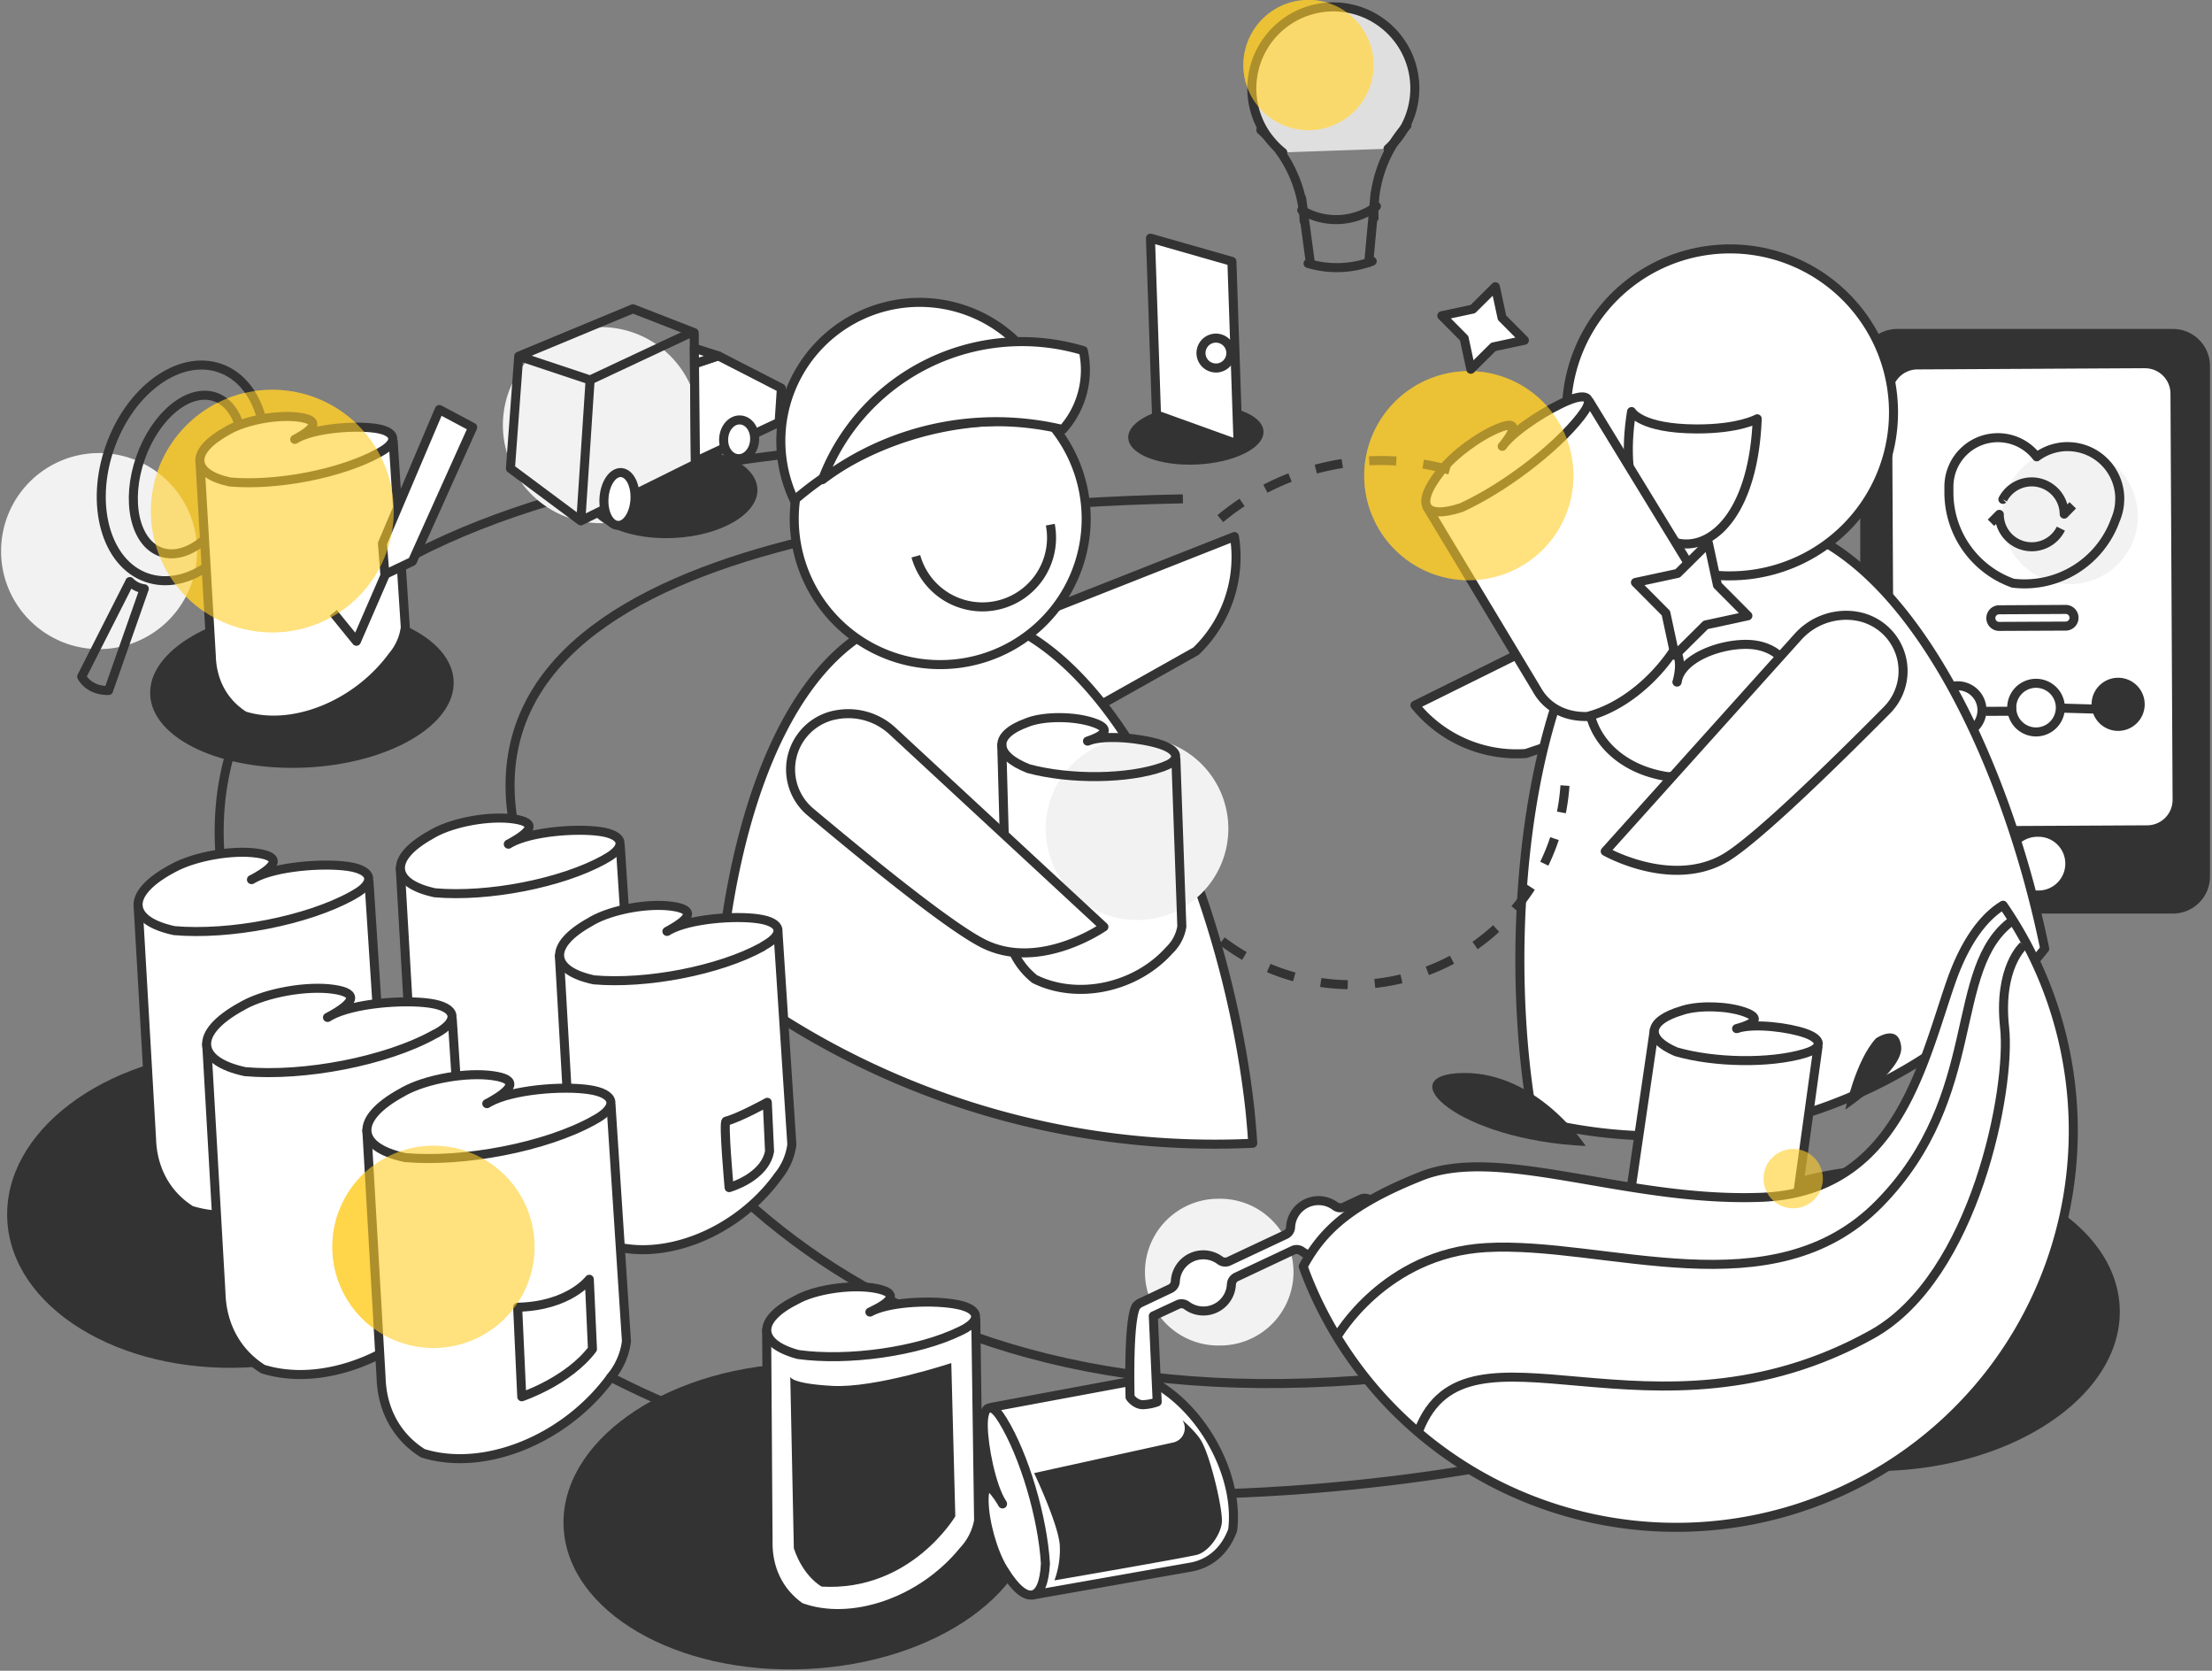
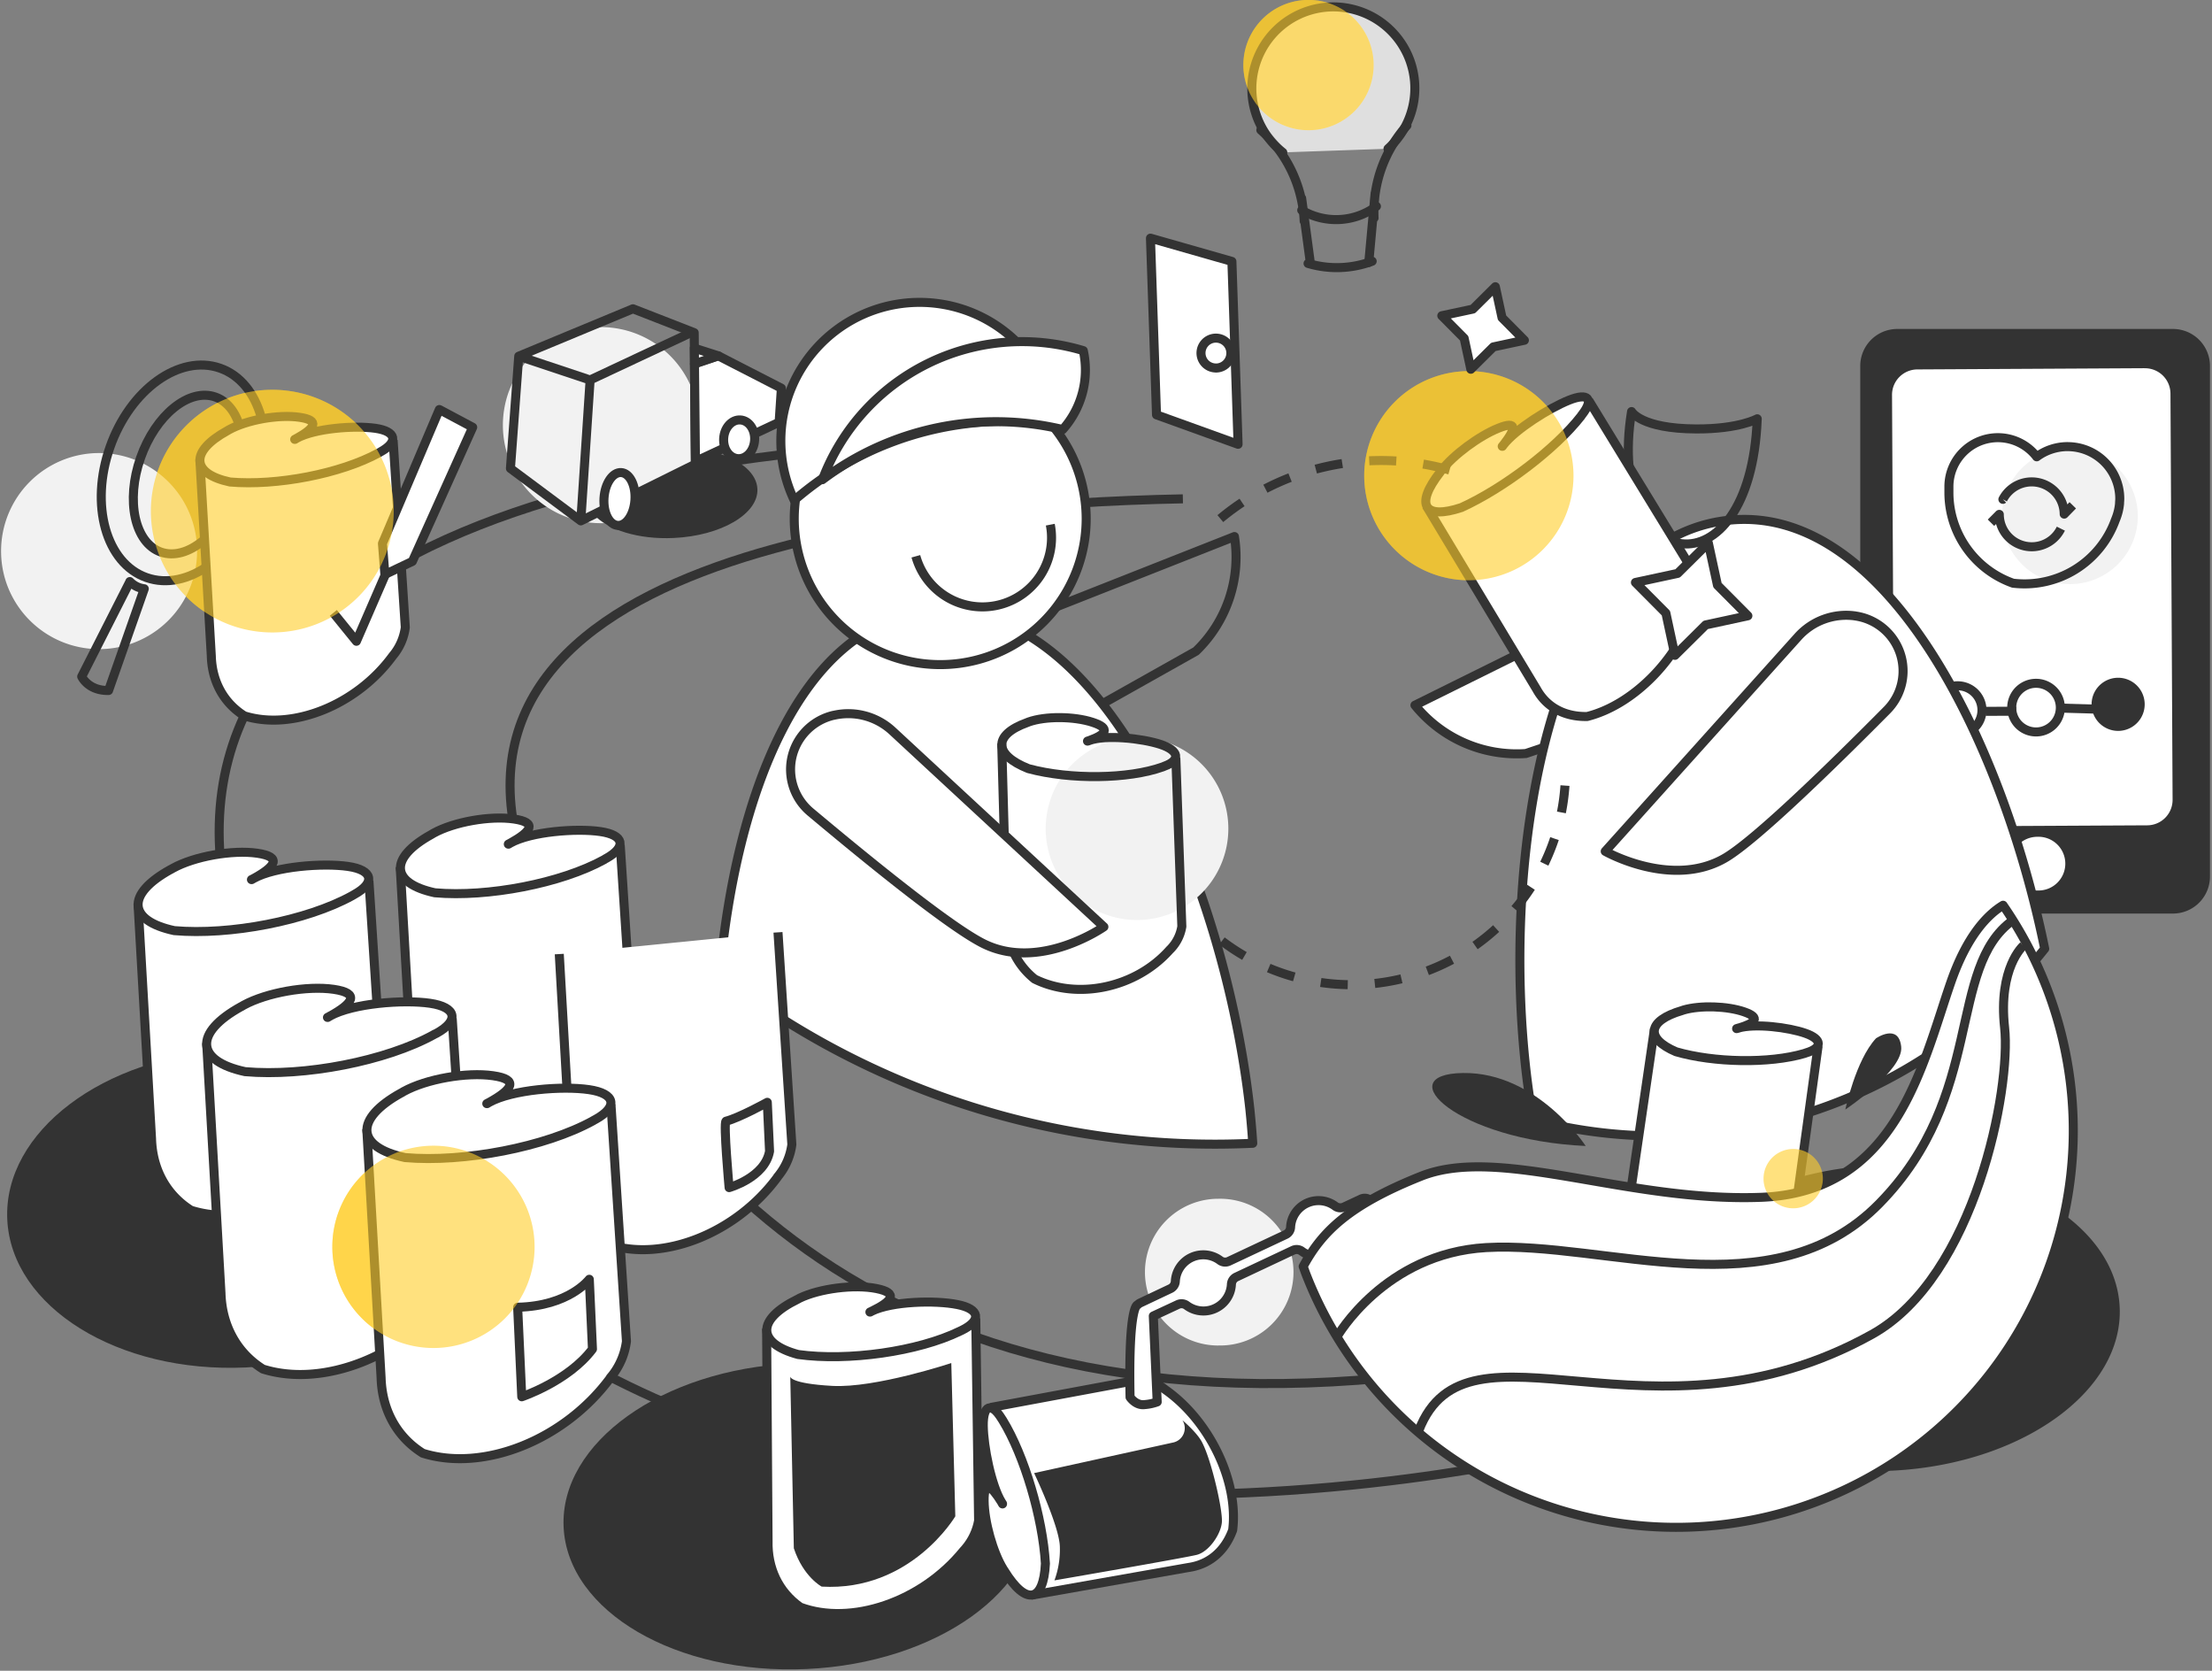
<svg xmlns="http://www.w3.org/2000/svg" width="490" height="370" fill="none">
  <rect width="100%" height="100%" fill="#808080" stroke="none" />
  <g clip-path="url(#a)">
    <path d="M289.85 28.84a14.43 14.43 0 1 0 .02-28.86 14.43 14.43 0 0 0-.02 28.86Zm35.53 99.66a23.17 23.17 0 0 0 23.18-23.16 23.17 23.17 0 0 0-23.18-23.15 23.17 23.17 0 0 0-23.18 23.15 23.17 23.17 0 0 0 23.18 23.16ZM60.32 140.06a26.88 26.88 0 0 0 26.9-26.87 26.89 26.89 0 0 0-26.9-26.87 26.89 26.89 0 0 0-26.9 26.87 26.88 26.88 0 0 0 26.9 26.87Z" fill="#FFCD29" style="mix-blend-mode:darken" opacity=".6" />
    <path d="M21.97 143.75a21.71 21.71 0 1 0-21.73-21.7c0 11.99 9.73 21.7 21.73 21.7Zm247.9 154.21a16.25 16.25 0 1 0 .02-32.49 16.25 16.25 0 0 0-.02 32.5Z" fill="#F2F2F2" />
    <path d="M262.03 110.47c-60.58 1.17-175.37 12.93-143.58 87.23 24.21 56.56 75.94 124.7 205.7 105.34l21.13 18.54s-207.04 51.46-281.47-86.2C4.91 126.5 129.71 99.75 213.71 97.9" stroke="#333" stroke-width="2" stroke-linejoin="round" />
    <path d="M178.68 369.61c28.87-1.32 51.58-17.54 50.72-36.22-.85-18.68-24.95-32.76-53.82-31.44-28.87 1.32-51.58 17.54-50.73 36.22.86 18.68 24.96 32.76 53.83 31.44Z" fill="#333" />
    <path d="m169.82 294.21.32 47.06c-.14 5.93 2.28 11.24 7.14 14.64 11.2 4.16 26.84-1.06 36.12-12.46l.47-.53c1.5-1.76 2.5-3.88 2.91-6.15l-.63-44.82" fill="#fff" />
    <path d="m169.82 294.21.32 47.06c-.14 5.93 2.28 11.24 7.14 14.64 11.2 4.16 26.84-1.06 36.12-12.46l.47-.53c1.5-1.76 2.5-3.88 2.91-6.15l-.63-44.82" stroke="#333" stroke-width="2" stroke-linejoin="round" />
    <path d="M213.05 294.6c4.44-2.17 4.01-4.72-.95-5.7-4.96-1-14.5-.72-18.93 1.43l-.42.23h-.05l.47-.22c4.44-2.16 5.93-4 .97-4.99-4.96-.98-12.57 0-17 2.13l-.42.23c-9.28 4.52-9.05 9.78.08 12.25 11.05 1.53 26.55-.64 35.83-5.16l.42-.2Z" fill="#fff" stroke="#333" stroke-width="2" stroke-linejoin="round" />
    <path d="M175.06 304.83s-.21 1.55 9.31 2.08c9.52.53 26.36-5.06 26.36-5.06l.89 33.94s-9.85 16.7-29.6 15.57c0 0-4.06-2.13-6.17-8.49l-.79-38.04Z" fill="#333" />
    <path d="m228.4 353.27 34.9-6.15c4.44-.63 8-3.46 9.76-8.28 1.33-10.64-5-24.12-14.93-31.1-.15-.12-.31-.25-.47-.35a9.34 9.34 0 0 0-5.03-1.87l-33.19 6.17" fill="#fff" />
    <path d="m228.4 353.27 34.9-6.15c4.44-.63 8-3.46 9.76-8.28 1.33-10.64-5-24.12-14.93-31.1-.15-.12-.31-.25-.47-.35a9.34 9.34 0 0 0-5.03-1.87l-33.19 6.17" stroke="#333" stroke-width="2" stroke-linejoin="round" />
    <path d="M221.89 314.17c-2.3-3.75-4.13-3.04-4.08 1.56.05 4.6 1.75 13.19 4.05 16.93l.22.34v.05l-.22-.4c-2.3-3.73-3.91-4.86-3.86-.25.05 4.6 1.95 11.39 4.25 15.1l.23.35c4.82 7.83 8.7 6.97 9.1-1.6-.61-10.17-4.65-23.9-9.46-31.73l-.23-.35Z" fill="#fff" stroke="#333" stroke-width="2" stroke-linejoin="round" />
    <path d="m229.08 326.22 30.83-6.78a3.25 3.25 0 0 0 2.02-4.93s3.17 2.66 4.3 4.8c2.1 3.9 4.65 15.07 4.44 17.78-.22 2.71-2.9 6.55-5.54 7.23-2.63.67-31.55 5.66-31.55 5.66a19.8 19.8 0 0 0 1.2-7.37c-.04-4.51-5.7-16.39-5.7-16.39Z" fill="#333" />
    <path d="M304.03 266.45a1.9 1.9 0 0 0-2.53-.92l-3.77 1.76a1.91 1.91 0 0 1-1.97-.2 6.2 6.2 0 0 0-9.87 4.67 1.9 1.9 0 0 1-1.1 1.64l-12.57 5.91a1.9 1.9 0 0 1-1.97-.2 6.2 6.2 0 0 0-9.89 4.63 1.92 1.92 0 0 1-1.1 1.64l-6.7 3.17c-.21.1-.4.24-.56.42 0 0-2.08-.26-1.67 20.45 0 0 1.27 1.9 3.24 1.63.95-.07 1.88-.27 2.77-.59l-.86-19.03 5.43-2.53a1.91 1.91 0 0 1 1.97.2 6.21 6.21 0 0 0 9.9-4.66 1.9 1.9 0 0 1 1.08-1.64l12.56-5.91a1.91 1.91 0 0 1 1.96.2 6.2 6.2 0 0 0 9.9-4.66 1.9 1.9 0 0 1 1.1-1.64l3.75-1.76a1.89 1.89 0 0 0 .9-2.58Z" fill="#fff" stroke="#333" stroke-width="2" stroke-linejoin="round" />
-     <path d="m224.01 167.2 40.93-23a28.93 28.93 0 0 0 8.51-25.38l-43.31 17.09" fill="#fff" />
    <path d="m224.01 167.2 40.93-23a28.93 28.93 0 0 0 8.51-25.38l-43.31 17.09" stroke="#333" stroke-width="2" stroke-linejoin="round" />
    <path d="M205.41 135.41c-28.4 3.1-42.45 41.08-46 80.49a179.18 179.18 0 0 0 118.1 37.28 204 204 0 0 0-.64-7.54c-5.43-49.25-32.17-114.53-71.46-110.23Z" fill="#fff" stroke="#333" stroke-width="2" stroke-linejoin="round" />
    <path d="M56.86 110.41c4.49-12.8.86-25.74-8.12-28.88-8.97-3.14-19.89 4.7-24.38 17.5-4.5 12.81-.86 25.74 8.11 28.88 8.98 3.15 19.9-4.7 24.39-17.5Z" stroke="#333" stroke-width="2" stroke-linejoin="round" />
    <path d="M52.2 108.78c3.33-9.49 1.31-18.82-4.5-20.86-5.83-2.04-13.24 4-16.57 13.48-3.32 9.48-1.3 18.82 4.52 20.86 5.82 2.03 13.23-4 16.56-13.48Z" stroke="#333" stroke-width="2" stroke-linejoin="round" />
    <path d="M418.82 325.7c28.87-1.32 51.58-17.54 50.73-36.22-.86-18.69-24.96-32.76-53.83-31.44-28.87 1.32-51.58 17.53-50.72 36.22.86 18.68 24.95 32.76 53.82 31.44Zm62.52-252.85H420.3a8.2 8.2 0 0 0-8.22 8.2v113.06a8.2 8.2 0 0 0 8.22 8.2h61.04a8.2 8.2 0 0 0 8.21-8.2V81.05a8.2 8.2 0 0 0-8.21-8.2Z" fill="#333" />
    <path d="m475.12 80.54-50.39.27c-3.67.02-6.63 3-6.61 6.67l.47 89.95a6.64 6.64 0 0 0 6.68 6.6l50.4-.26a6.64 6.64 0 0 0 6.6-6.68l-.47-89.94a6.64 6.64 0 0 0-6.68-6.6Z" fill="#fff" stroke="#333" stroke-width="2" stroke-linejoin="round" />
-     <path d="m457.58 134.96-14.74.08a1.84 1.84 0 1 0 .02 3.68l14.74-.07a1.84 1.84 0 1 0-.02-3.69Z" fill="#fff" stroke="#333" stroke-width="2" stroke-linejoin="round" />
    <path d="M451.31 197.2a5.95 5.95 0 1 0 0-11.89 5.95 5.95 0 0 0 0 11.9Z" fill="#fff" />
    <path d="M433.66 162.64a5.38 5.38 0 1 0 0-10.77 5.38 5.38 0 0 0 0 10.77Zm17.36-.55a5.38 5.38 0 1 0 0-10.77 5.38 5.38 0 0 0 0 10.77Z" fill="#fff" stroke="#333" stroke-width="2" stroke-linejoin="round" />
    <path d="M469.2 161.86a5.88 5.88 0 1 0 .01-11.77 5.88 5.88 0 0 0 0 11.77Z" fill="#333" />
    <path d="m439.86 157.53 6.77-.03m9.48-.7 7.94.23" stroke="#333" stroke-width="2" stroke-linejoin="round" />
    <path d="M54.43 302.83c28.29-1.3 50.5-18.08 49.61-37.48-.89-19.4-24.54-34.08-52.82-32.79-28.29 1.3-50.5 18.07-49.61 37.48.89 19.4 24.54 34.08 52.82 32.79Z" fill="#333" />
    <path d="m30.57 200.11 3 52.08c.19 6.57 3.17 12.32 8.73 15.82 12.64 3.98 29.66-2.68 39.29-15.82.16-.2.34-.4.49-.63a14.55 14.55 0 0 0 2.87-6.97l-3.23-49.58" fill="#fff" />
    <path d="m30.57 200.11 3 52.08c.19 6.57 3.17 12.32 8.73 15.82 12.64 3.98 29.66-2.68 39.29-15.82.16-.2.34-.4.49-.63a14.55 14.55 0 0 0 2.87-6.97l-3.23-49.58" stroke="#333" stroke-width="2" stroke-linejoin="round" />
    <path d="M78.45 198.1c4.79-2.63 4.17-5.43-1.37-6.23-5.55-.8-16.09 0-20.88 2.66l-.45.26h-.05l.5-.25c4.8-2.64 6.34-4.78.8-5.59-5.54-.8-13.94.69-18.71 3.33-.16.08-.3.17-.45.26h-.03c-10.02 5.52-9.47 11.34.79 13.55 12.31 1.08 29.35-2.19 39.37-7.71l.48-.28Z" fill="#fff" stroke="#333" stroke-width="2" stroke-linejoin="round" />
    <path d="m88.65 192 2.86 49.64c.18 6.26 3.01 11.75 8.32 15.07 12.04 3.8 28.27-2.56 37.46-15.08l.47-.59a13.92 13.92 0 0 0 2.71-6.67l-3.08-47.25" fill="#fff" />
    <path d="m88.65 192 2.86 49.64c.18 6.26 3.01 11.75 8.32 15.07 12.04 3.8 28.27-2.56 37.46-15.08l.47-.59a13.92 13.92 0 0 0 2.71-6.67l-3.08-47.25" stroke="#333" stroke-width="2" stroke-linejoin="round" />
    <path d="M134.28 190.1c4.57-2.54 3.98-5.19-1.3-5.95-5.29-.77-15.33 0-19.9 2.53l-.43.26h-.05l.48-.25c4.57-2.54 6.05-4.55.76-5.32-5.28-.77-13.27.63-17.83 3.16l-.43.26c-9.55 5.27-9.02 10.81.75 12.92 11.73 1.03 27.97-2.09 37.52-7.35.11-.1.28-.18.43-.27Z" fill="#fff" stroke="#333" stroke-width="2" stroke-linejoin="round" />
    <path d="m45.78 230.96 3.17 55.4c.2 6.96 3.36 13.1 9.29 16.82 13.45 4.22 31.55-2.86 41.82-16.83h-.03c.17-.23.36-.44.52-.64a15.55 15.55 0 0 0 3.06-7.41l-3.44-52.8" fill="#fff" />
    <path d="m45.78 230.96 3.17 55.4c.2 6.96 3.36 13.1 9.29 16.82 13.45 4.22 31.55-2.86 41.82-16.83h-.03c.17-.23.36-.44.52-.64a15.55 15.55 0 0 0 3.06-7.41l-3.44-52.8" stroke="#333" stroke-width="2" stroke-linejoin="round" />
    <path d="M96.71 228.82c5.07-2.8 4.44-5.78-1.45-6.64-5.9-.86-17.11 0-22.18 2.83l-.48.3h-.06l.54-.28c5.07-2.8 6.75-5.07.85-5.94-5.9-.86-14.84.72-19.97 3.52l-.48.29h-.03c-10.66 5.87-10.07 12.07.84 14.42 13.1 1.15 31.23-2.33 41.88-8.23h-.03l.57-.27Z" fill="#fff" stroke="#333" stroke-width="2" stroke-linejoin="round" />
    <path d="M96.02 298.52a22.4 22.4 0 1 0-22.4-22.38 22.4 22.4 0 0 0 22.4 22.38Z" fill="#FFCD29" style="mix-blend-mode:darken" opacity=".6" />
    <path d="M382.52 151.95 338 166.87a28.98 28.98 0 0 1-24.56-10.7l41.73-20.66" fill="#fff" />
    <path d="M382.52 151.95 338 166.87a28.98 28.98 0 0 1-24.56-10.7l41.73-20.66" stroke="#333" stroke-width="2" stroke-linejoin="round" />
    <path d="M452.94 210.1c-9.46-46.38-35.48-99.2-70.63-94.82-39.24 4.88-50.16 74.58-44.04 123.72.4 3.15.85 6.14 1.36 8.97a108.96 108.96 0 0 0 113.31-37.88Z" fill="#fff" stroke="#333" stroke-width="2" stroke-linejoin="round" />
-     <path d="M383.22 127.52a36.21 36.21 0 0 0 36.23-36.2 36.21 36.21 0 0 0-36.23-36.2A36.21 36.21 0 0 0 347 91.33a36.21 36.21 0 0 0 36.23 36.2Zm13.21 24.91c1.2-5.03-2.75-9.38-8.83-9.71-6.08-.33-14.78 2.78-15.98 7.81l-.1.51h-.05c.05-.17.11-.33.15-.5 1.2-5.04.04-8.7-6.04-9.04-6.08-.33-11.98 3.48-13.19 8.5l-.09.51c-2.53 10.53 5.07 19.72 17.18 21.48 12.63-.4 24.35-8.53 26.86-19.05 0-.18.05-.34.1-.51Z" fill="#fff" stroke="#333" stroke-width="2" stroke-linejoin="round" />
    <path d="m366.5 227.8-5.13 35.06a12.49 12.49 0 0 0 3.88 11.73c8.24 4.43 20.98 2.37 29.5-5l.44-.35a9.76 9.76 0 0 0 2.95-4.23l4.61-33.4" fill="#fff" />
    <path d="m366.5 227.8-5.13 35.06a12.49 12.49 0 0 0 3.88 11.73c8.24 4.43 20.98 2.37 29.5-5l.44-.35a9.76 9.76 0 0 0 2.95-4.23l4.61-33.4" stroke="#333" stroke-width="2" stroke-linejoin="round" />
    <path d="M400.05 233.17c3.68-1.08 3.65-3.02-.1-4.34-3.73-1.32-11.18-2.24-14.87-1.16l-.36.12h-.03l.39-.1c3.7-1.09 5.07-2.29 1.32-3.6-3.74-1.31-9.77-1.5-13.46-.42l-.35.12c-7.72 2.26-8.15 6.21-1.32 9.12 8.4 2.44 20.7 2.66 28.42.39l.36-.13Z" fill="#fff" stroke="#333" stroke-width="2" stroke-linejoin="round" />
    <path d="M351.26 253.78s-10.68-16.4-27.18-16.16c-16.5.23-1.25 14.87 27.18 16.16Zm64.31-23.84s5-3.42 5.58 1.84c.59 5.26-12.37 13.93-12.37 13.93s2.3-10.95 6.79-15.77Z" fill="#333" />
    <path d="M432.12 217.61c-6.47 18.74-12.16 46.41-42.01 47.54-29.85 1.12-57.96-11.6-75.33-4.67-16.02 6.4-21.94 12.3-26.1 19.98l.54 1.5a87.88 87.88 0 0 0 51.21 50.68 88.04 88.04 0 0 0 100.22-28.2 87.82 87.82 0 0 0 3.07-103.97c-3.35 2.02-7.96 6.63-11.6 17.14Z" fill="#fff" stroke="#333" stroke-width="2" stroke-linejoin="round" />
    <path d="M296.15 296.06s10.54-18.5 33.06-19.78c26.42-1.5 63.47 14.3 87.07-9.73 23.6-24.03 14.93-52.27 29.62-62.76" stroke="#333" stroke-width="2" stroke-linejoin="round" />
    <path d="M448.19 209.44s-5.59 4.86-4.13 18.15c1.46 13.3-6.47 55.15-29.36 67.9-48.95 27.21-89.65-6.45-100.4 21.28" stroke="#333" stroke-width="2" stroke-linejoin="round" />
    <path d="M410.93 136.4a12.31 12.31 0 0 1 7.1 20.83c-12.67 12.78-28.9 28.54-35.66 32.64-11.87 7.15-26.78-1.34-26.78-1.34l42.7-47.51a14.35 14.35 0 0 1 12.62-4.63h.02Z" fill="#fff" stroke="#333" stroke-width="2" stroke-linejoin="round" />
    <path d="m123.89 211.28 2.83 49.38c.18 6.23 3 11.68 8.28 14.99 11.98 3.8 28.1-2.53 37.25-15h-.03c.16-.2.32-.38.47-.59a13.8 13.8 0 0 0 2.72-6.6l-3.07-46.99" fill="#fff" />
    <path d="m123.89 211.28 2.83 49.38c.18 6.23 3 11.68 8.28 14.99 11.98 3.8 28.1-2.53 37.25-15h-.03c.16-.2.32-.38.47-.59a13.8 13.8 0 0 0 2.72-6.6l-3.07-46.99" stroke="#333" stroke-width="2" stroke-linejoin="round" />
-     <path d="M169.3 209.38c4.53-2.5 3.95-5.15-1.3-5.9-5.26-.77-15.25 0-19.79 2.52l-.43.26h-.05l.48-.25c4.54-2.53 6-4.52.76-5.3-5.26-.76-13.2.64-17.75 3.17l-.42.26c-9.5 5.24-8.97 10.76.75 12.85 11.67 1.02 27.81-2.08 37.31-7.31l.43-.3Z" fill="#fff" stroke="#333" stroke-width="2" stroke-linejoin="round" />
    <path d="m81.25 250.02 3.17 55.08c.2 6.96 3.35 13.03 9.24 16.72 13.37 4.2 31.37-2.84 41.58-16.74h-.04l.52-.63a15.42 15.42 0 0 0 3.05-7.41l-3.43-52.45" fill="#fff" />
    <path d="m81.25 250.02 3.17 55.08c.2 6.96 3.35 13.03 9.24 16.72 13.37 4.2 31.37-2.84 41.58-16.74h-.04l.52-.63a15.42 15.42 0 0 0 3.05-7.41l-3.43-52.45" stroke="#333" stroke-width="2" stroke-linejoin="round" />
    <path d="M131.9 247.9c5.08-2.8 4.44-5.75-1.44-6.6-5.88-.86-17.02 0-22.08 2.81l-.48.29h-.07l.54-.28c5.07-2.8 6.7-5.07.84-5.9-5.86-.84-14.73.71-19.8 3.5l-.47.29h-.03c-10.6 5.84-10.01 12.03.83 14.34 13.03 1.13 31.05-2.32 41.65-8.16h-.03c.18-.11.36-.2.55-.3Zm-17.23 41.59.91 19.83s10.35-3.47 15.66-10.56l-.7-15.46s-4.46 5.95-15.87 6.19Zm46.16-41.19c-.63.17.68 14.7.68 14.7s7.92-2.21 8.96-8.05l-.5-10.84s-6.14 3.4-9.14 4.18Z" fill="#fff" stroke="#333" stroke-width="2" stroke-linejoin="round" />
    <path d="M346.67 173.97a47.3 47.3 0 0 1-27.85 39.94 47.43 47.43 0 0 1-48.39-5.72" stroke="#333" stroke-width="2" stroke-linejoin="round" stroke-dasharray="6 6" />
    <path d="M361.42 91.14s2.03 3.8 14.33 3.85c9.47.04 13.51-2.25 13.51-2.25-1.53 39.72-33.72 34.6-27.84-1.6Z" stroke="#333" stroke-width="2" stroke-linejoin="round" />
-     <path d="M67.69 169.98c18.56-.85 33.25-9.45 32.8-19.2-.45-9.77-15.86-17-34.42-16.15-18.57.85-33.25 9.45-32.8 19.22.44 9.76 15.85 16.98 34.42 16.13Z" fill="#333" />
    <path d="M208.27 147.18a32.32 32.32 0 0 0 32.34-32.3 32.32 32.32 0 0 0-32.34-32.3 32.32 32.32 0 0 0-32.33 32.3 32.32 32.32 0 0 0 32.33 32.3Z" fill="#fff" stroke="#333" stroke-width="2" stroke-linejoin="round" />
    <path d="M202.88 123.19a15.3 15.3 0 0 0 18.25 10.8 15.31 15.31 0 0 0 11.53-17.8" stroke="#333" stroke-width="2" stroke-linejoin="round" />
    <path d="M219.73 93.36c4.84-.22 9.7.04 14.48.79a30.67 30.67 0 0 0-25.76-26.82A30.75 30.75 0 0 0 175.7 85a30.63 30.63 0 0 0 .24 25.79 71.7 71.7 0 0 1 43.78-17.43Z" fill="#fff" stroke="#333" stroke-width="2" stroke-linejoin="round" />
    <path d="M239.97 77.65a47.24 47.24 0 0 0-57.79 28.58 63.93 63.93 0 0 1 53.23-11.11 19.81 19.81 0 0 0 4.56-17.47Z" fill="#fff" stroke="#333" stroke-width="2" stroke-linejoin="round" />
    <path d="m315.96 112.02 24.43 40.61c2.13 3.87 6.06 6.15 11.2 6.04 10.49-2.63 20.92-13.38 24.02-25.1l.17-.56a9.3 9.3 0 0 0 0-5.33l-23.85-39.02" fill="#fff" />
    <path d="m315.96 112.02 24.43 40.61c2.13 3.87 6.06 6.15 11.2 6.04 10.49-2.63 20.92-13.38 24.02-25.1l.17-.56a9.3 9.3 0 0 0 0-5.33l-23.85-39.02" stroke="#333" stroke-width="2" stroke-linejoin="round" />
    <path d="M350.46 91.82c2.7-3.48 1.4-4.92-2.9-3.2-4.3 1.72-11.8 6.4-14.5 9.88l-.25.34h-.04l.3-.36c2.7-3.49 3.16-5.38-1.12-3.67-4.29 1.72-10 5.93-12.68 9.42-.1.11-.17.23-.25.34-5.7 7.29-3.5 10.57 4.7 7.83 9.35-4.25 20.85-12.97 26.52-20.26.02-.08.13-.2.22-.32Z" fill="#fff" stroke="#333" stroke-width="2" stroke-linejoin="round" />
    <path d="M270.33 114.85A55.7 55.7 0 0 1 326.7 106" stroke="#333" stroke-width="2" stroke-linejoin="round" stroke-dasharray="6 6" />
    <path d="m44.27 101.74 2.54 43.55c.15 5.5 2.64 10.3 7.3 13.23 10.57 3.32 24.8-2.25 32.86-13.24l.41-.51a12.2 12.2 0 0 0 2.4-5.83l-2.7-41.46" fill="#fff" />
    <path d="m44.27 101.74 2.54 43.55c.15 5.5 2.64 10.3 7.3 13.23 10.57 3.32 24.8-2.25 32.86-13.24l.41-.51a12.2 12.2 0 0 0 2.4-5.83l-2.7-41.46" stroke="#333" stroke-width="2" stroke-linejoin="round" />
    <path d="M84.3 100.06c4.01-2.2 3.5-4.54-1.14-5.21-4.64-.67-13.45 0-17.46 2.22l-.37.23h-.05l.42-.22c4-2.21 5.3-4 .64-4.67-4.67-.68-11.65.57-15.65 2.78l-.37.22c-8.38 4.62-7.92 9.5.63 11.33 10.3.9 24.54-1.83 32.95-6.45.12-.08.27-.12.4-.23Zm13.03-9.37 7.38 3.93-13.36 29.7-6.09 2.9-.54-6.87 12.6-29.66Z" fill="#fff" stroke="#333" stroke-width="2" stroke-linejoin="round" />
    <path d="m73.84 135.72 5.11 6.29 6.38-14.69m-56.56 1.48L18.1 149.83s1.43 3.16 5.95 3.08l7.91-22.52a5.37 5.37 0 0 1-3.2-1.6Z" stroke="#333" stroke-width="2" stroke-linejoin="round" />
    <path d="M396.97 267.58a6.57 6.57 0 1 0 0-13.13 6.57 6.57 0 0 0 0 13.13ZM96.02 298.52a22.4 22.4 0 1 0-22.4-22.38 22.4 22.4 0 0 0 22.4 22.38Zm-35.7-158.46a26.88 26.88 0 0 0 26.9-26.87 26.89 26.89 0 0 0-26.9-26.87 26.89 26.89 0 0 0-26.9 26.87 26.88 26.88 0 0 0 26.9 26.87Zm265.06-11.56a23.17 23.17 0 0 0 23.18-23.16 23.17 23.17 0 0 0-23.18-23.15 23.17 23.17 0 0 0-23.18 23.15 23.17 23.17 0 0 0 23.18 23.16Z" fill="#FFCD29" style="mix-blend-mode:darken" opacity=".6" />
    <path d="M251.88 203.74a20.23 20.23 0 1 0-20.24-20.21 20.23 20.23 0 0 0 20.24 20.21Zm206.25-74.39a15.04 15.04 0 1 0 .02-30.07 15.04 15.04 0 0 0-.02 30.07Z" fill="#F2F2F2" />
    <path d="m221.9 164.66 1.08 39.19a16.5 16.5 0 0 0 6.21 12.96c9.42 4.68 22.36 2.03 29.9-6.44.14-.14.27-.26.39-.4a9.26 9.26 0 0 0 2.32-4.8l-1.33-37.34" stroke="#333" stroke-width="2" stroke-linejoin="round" />
    <path d="M257.93 169.68c3.66-1.32 3.26-3.49-.89-4.84-4.15-1.35-12.09-2.17-15.75-.85l-.34.13h-.05l.39-.12c3.66-1.32 4.87-2.7.72-4.05-4.15-1.35-10.48-1.38-14.14-.07l-.35.14c-7.65 2.75-7.37 7.16.3 10.2 9.23 2.48 22.11 2.35 29.78-.4l.33-.14Z" stroke="#333" stroke-width="2" stroke-linejoin="round" />
    <path d="M184.68 158.4a12.3 12.3 0 0 0-5.16 21.41c13.8 11.57 31.38 25.78 38.5 29.24 12.46 6.06 26.51-3.8 26.51-3.8l-46.89-43.42a14.4 14.4 0 0 0-12.96-3.42Z" fill="#fff" stroke="#333" stroke-width="2" stroke-linejoin="round" />
    <path d="M457.97 98.9c-2.45.02-4.83.8-6.8 2.26a10.85 10.85 0 0 0-19.45 6.7v1.31a21.31 21.31 0 0 0 14.2 19.98 21.39 21.39 0 0 0 22.66-13.96c.5-1.17.83-2.41.94-3.68 0-.35.05-.72.05-1.08a11.55 11.55 0 0 0-11.6-11.52Z" stroke="#333" stroke-width="2" stroke-linejoin="round" />
    <path d="M456.52 117.07a7.19 7.19 0 0 1-13.64-3.16l-1.84 1.85m2.64-5.18a7.2 7.2 0 0 1 13.58 3.27l1.9-1.95" stroke="#333" stroke-width="2" stroke-linejoin="round" />
    <path d="M133.12 115.86a21.71 21.71 0 1 0-21.72-21.7 21.7 21.7 0 0 0 21.72 21.7Z" fill="#F2F2F2" />
    <path d="m114.91 78.88 25.3-10.5 13.57 5.29.25 29.12-25.37 12.56-15.59-11.61 1.84-24.86Z" stroke="#333" stroke-width="2" stroke-linejoin="round" />
    <path d="m114.91 78.88 15.8 5.27 22.45-10.53m-24.5 41.73 2.06-31.2" stroke="#333" stroke-width="2" stroke-linejoin="round" />
    <path d="m153.84 80.57 5.28-1.77 13.97 7.17-.5 7.54-18.53 8.67-.22-21.61Z" fill="#fff" stroke="#333" stroke-width="2" stroke-linejoin="round" />
    <path d="m153.8 77.1 5.32 1.7-5.28 1.77-.03-3.47Z" fill="#fff" stroke="#333" stroke-width="2" stroke-linejoin="round" />
    <path d="m159.26 100.44-27.74 13.5c3.1 3.4 9.91 5.56 17.7 5.2 10.5-.48 18.81-5.34 18.56-10.86-.15-3.4-3.51-6.25-8.52-7.84Z" fill="#333" />
    <path d="M140.65 110.73c.22-3.23-1.14-5.95-3.04-6.08-1.89-.12-3.6 2.4-3.81 5.63-.22 3.23 1.15 5.95 3.04 6.07 1.9.13 3.6-2.4 3.81-5.62Zm26.51-13.23c.16-2.36-1.25-4.38-3.14-4.5-1.9-.13-3.56 1.69-3.71 4.06-.16 2.36 1.25 4.38 3.14 4.51 1.9.13 3.56-1.7 3.71-4.06Z" fill="#fff" stroke="#333" stroke-width="2" stroke-linejoin="round" />
    <path d="M303.96 57.85a22.34 22.34 0 0 1-14.2.49m-1.42-14.43 1.94 14.4M279.3 28.8a28.72 28.72 0 0 1 9.6 20.18" stroke="#333" stroke-width="2" stroke-linecap="round" stroke-linejoin="round" />
    <path d="M284.16 33.75a18.06 18.06 0 1 1 27.93-20.98 18.05 18.05 0 0 1-4.62 20.17" fill="#fff" fill-opacity=".75" />
    <path d="M284.16 33.75a18.06 18.06 0 1 1 27.93-20.98 18.05 18.05 0 0 1-4.62 20.17m-2.57 12.75a14.98 14.98 0 0 1-16.54.86" stroke="#333" stroke-width="2" stroke-linecap="round" stroke-linejoin="round" />
    <path d="M289.85 28.84a14.43 14.43 0 1 0 .02-28.86 14.43 14.43 0 0 0-.02 28.86Z" fill="#FFCD29" style="mix-blend-mode:darken" opacity=".6" />
    <path d="m304.62 42.75-1.41 15.37m1.17-9.85a28.7 28.7 0 0 1 7.28-20.48" stroke="#333" stroke-width="2" stroke-linecap="round" stroke-linejoin="round" />
    <path d="m378.43 120.25-6.8 6.73-9.35 2.01 6.75 6.79 2.01 9.35 6.8-6.74 9.35-2.02-6.74-6.78-2.02-9.34Z" fill="#fff" stroke="#333" stroke-width="2" stroke-linejoin="round" />
-     <path d="M265.24 102.86c8.27-.42 14.83-3.7 14.65-7.35-.18-3.65-7.04-6.27-15.31-5.86-8.27.42-14.83 3.7-14.65 7.35.18 3.65 7.04 6.27 15.31 5.86Z" fill="#333" />
+     <path d="M265.24 102.86Z" fill="#333" />
    <path d="m254.85 52.74 18.04 5.15 1.37 40.5-18.07-6.52-1.34-39.13Z" fill="#fff" stroke="#333" stroke-width="2" stroke-linejoin="round" />
    <path d="M269.35 81.5a3.3 3.3 0 1 0 0-6.62 3.3 3.3 0 0 0 0 6.61Zm61.9-18 1.48 6.86 4.95 4.99-6.87 1.47-4.99 4.95-1.48-6.86-4.95-4.99 6.87-1.47 4.99-4.95Z" fill="#fff" stroke="#333" stroke-width="2" stroke-linejoin="round" />
  </g>
  <defs>
    <clipPath id="a">
      <path fill="#fff" d="M0 0h490v370H0z" />
    </clipPath>
  </defs>
</svg>